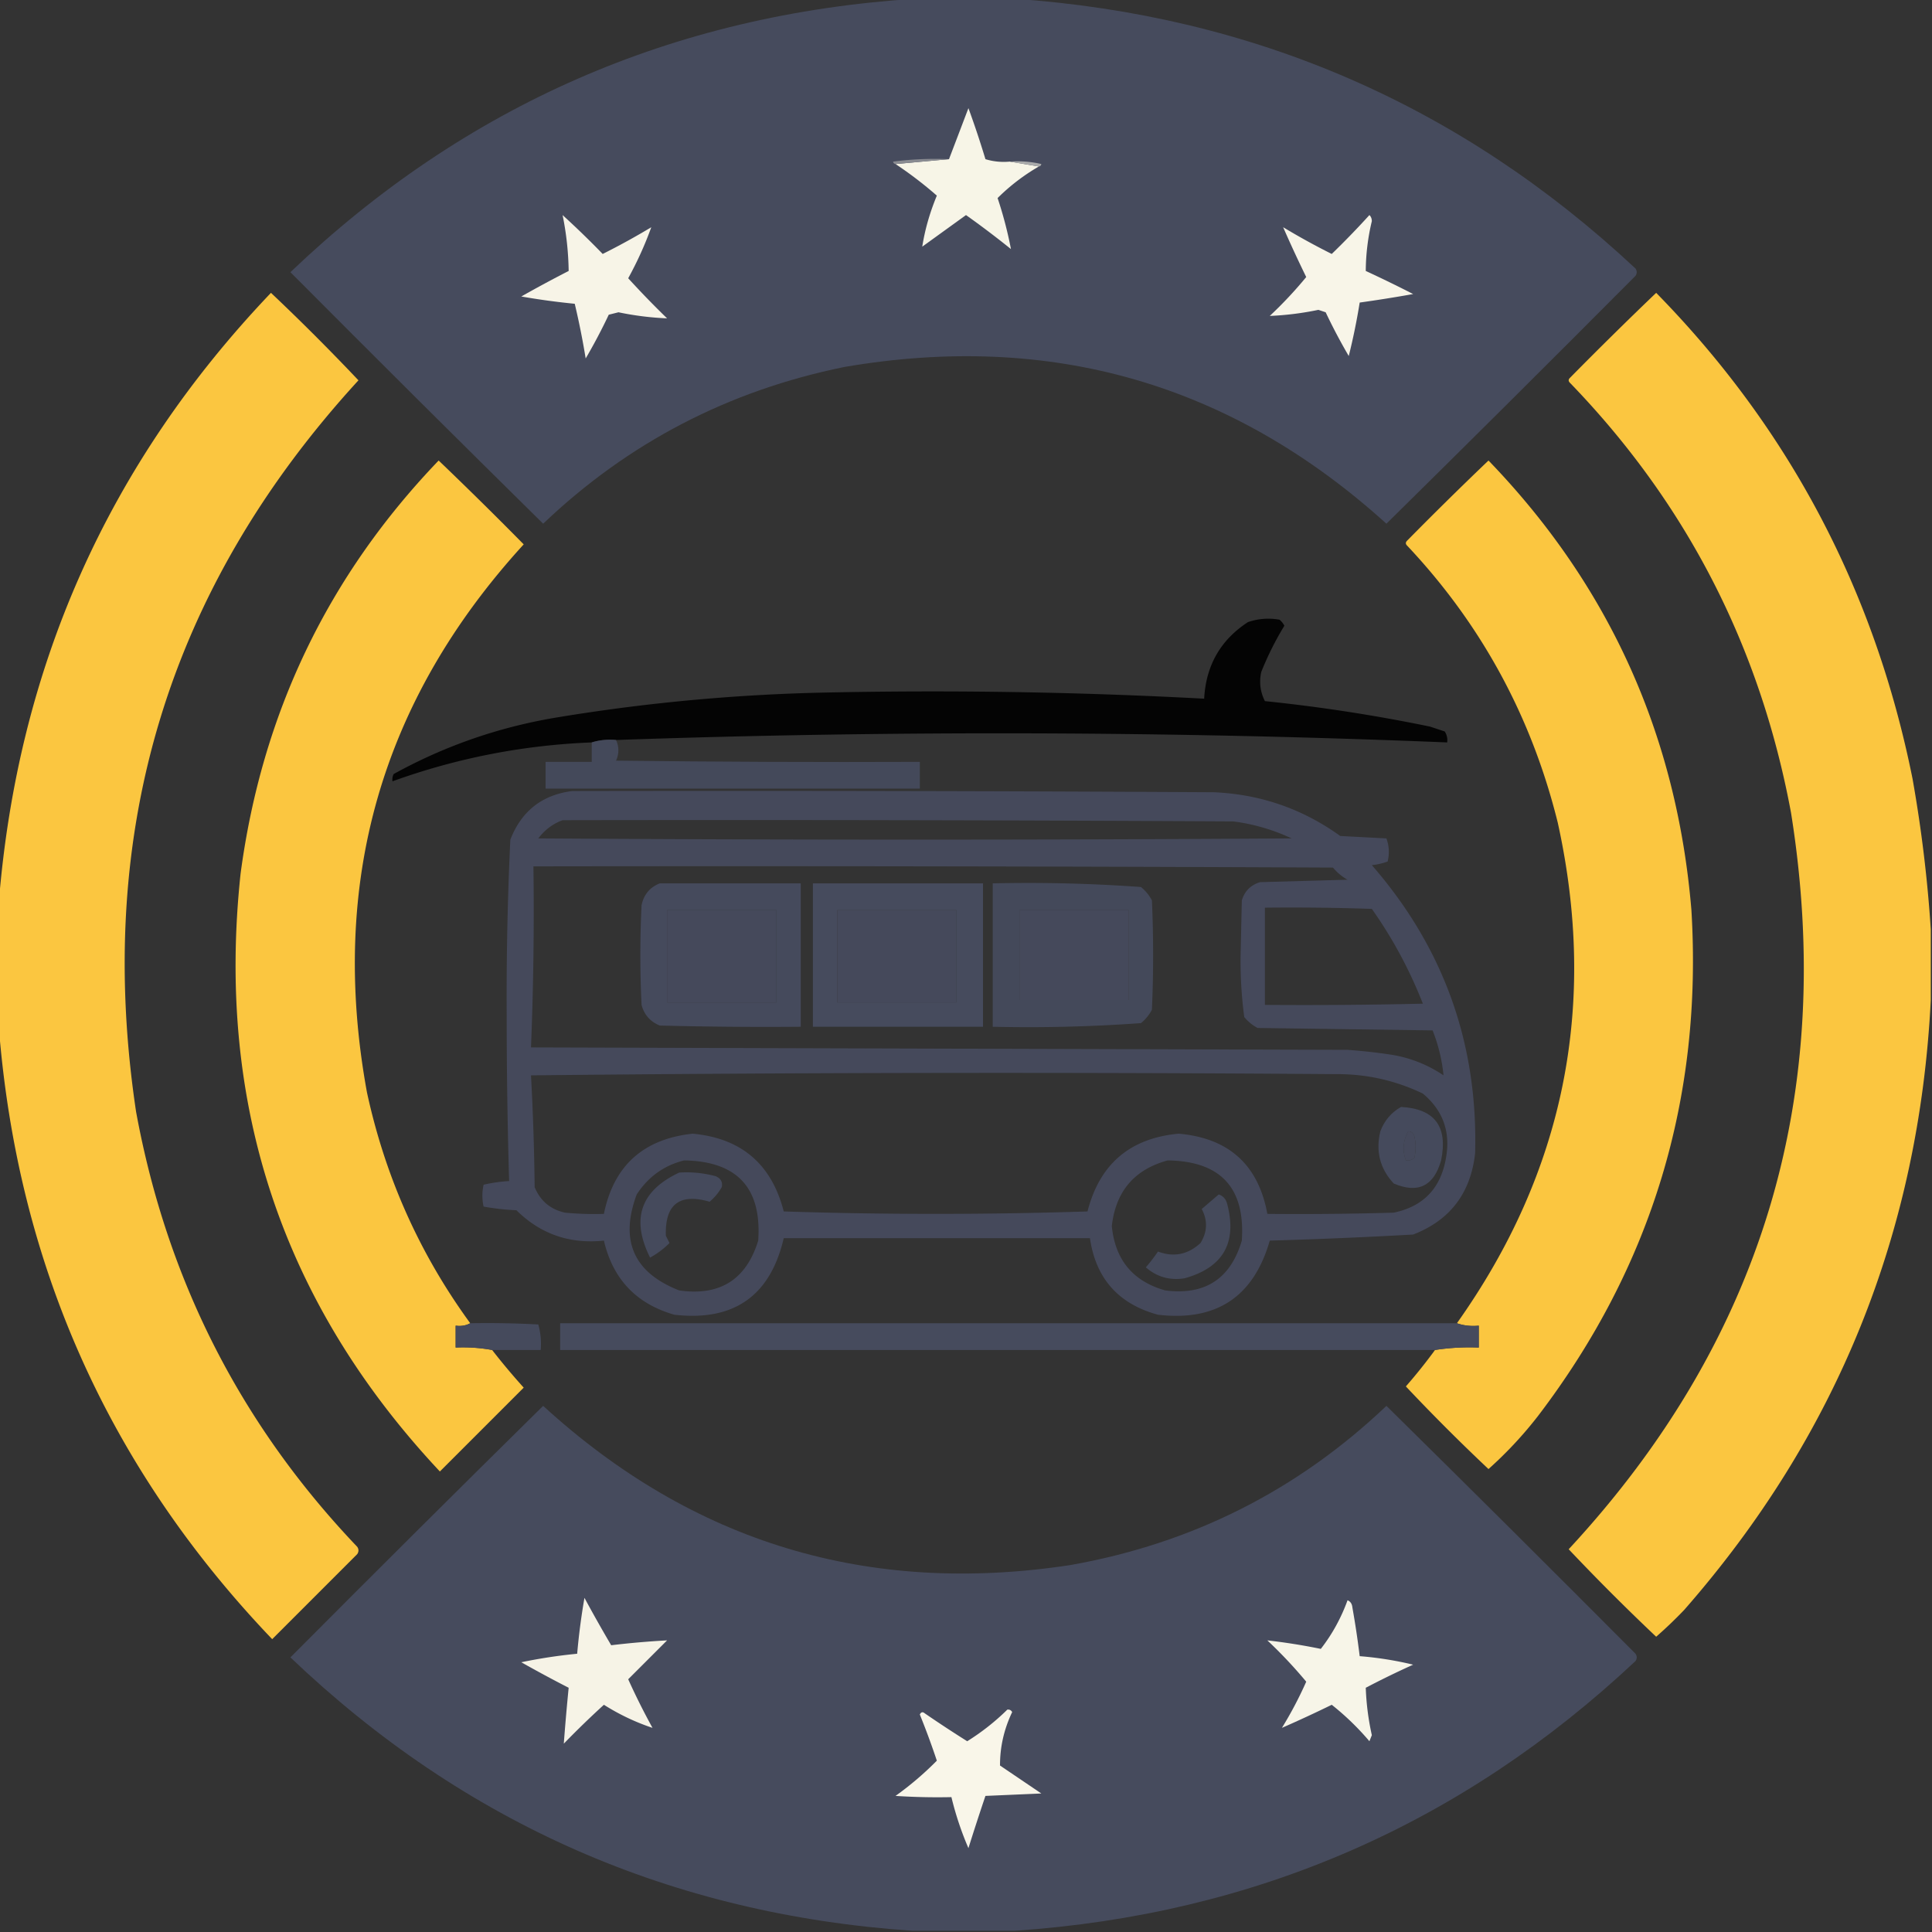
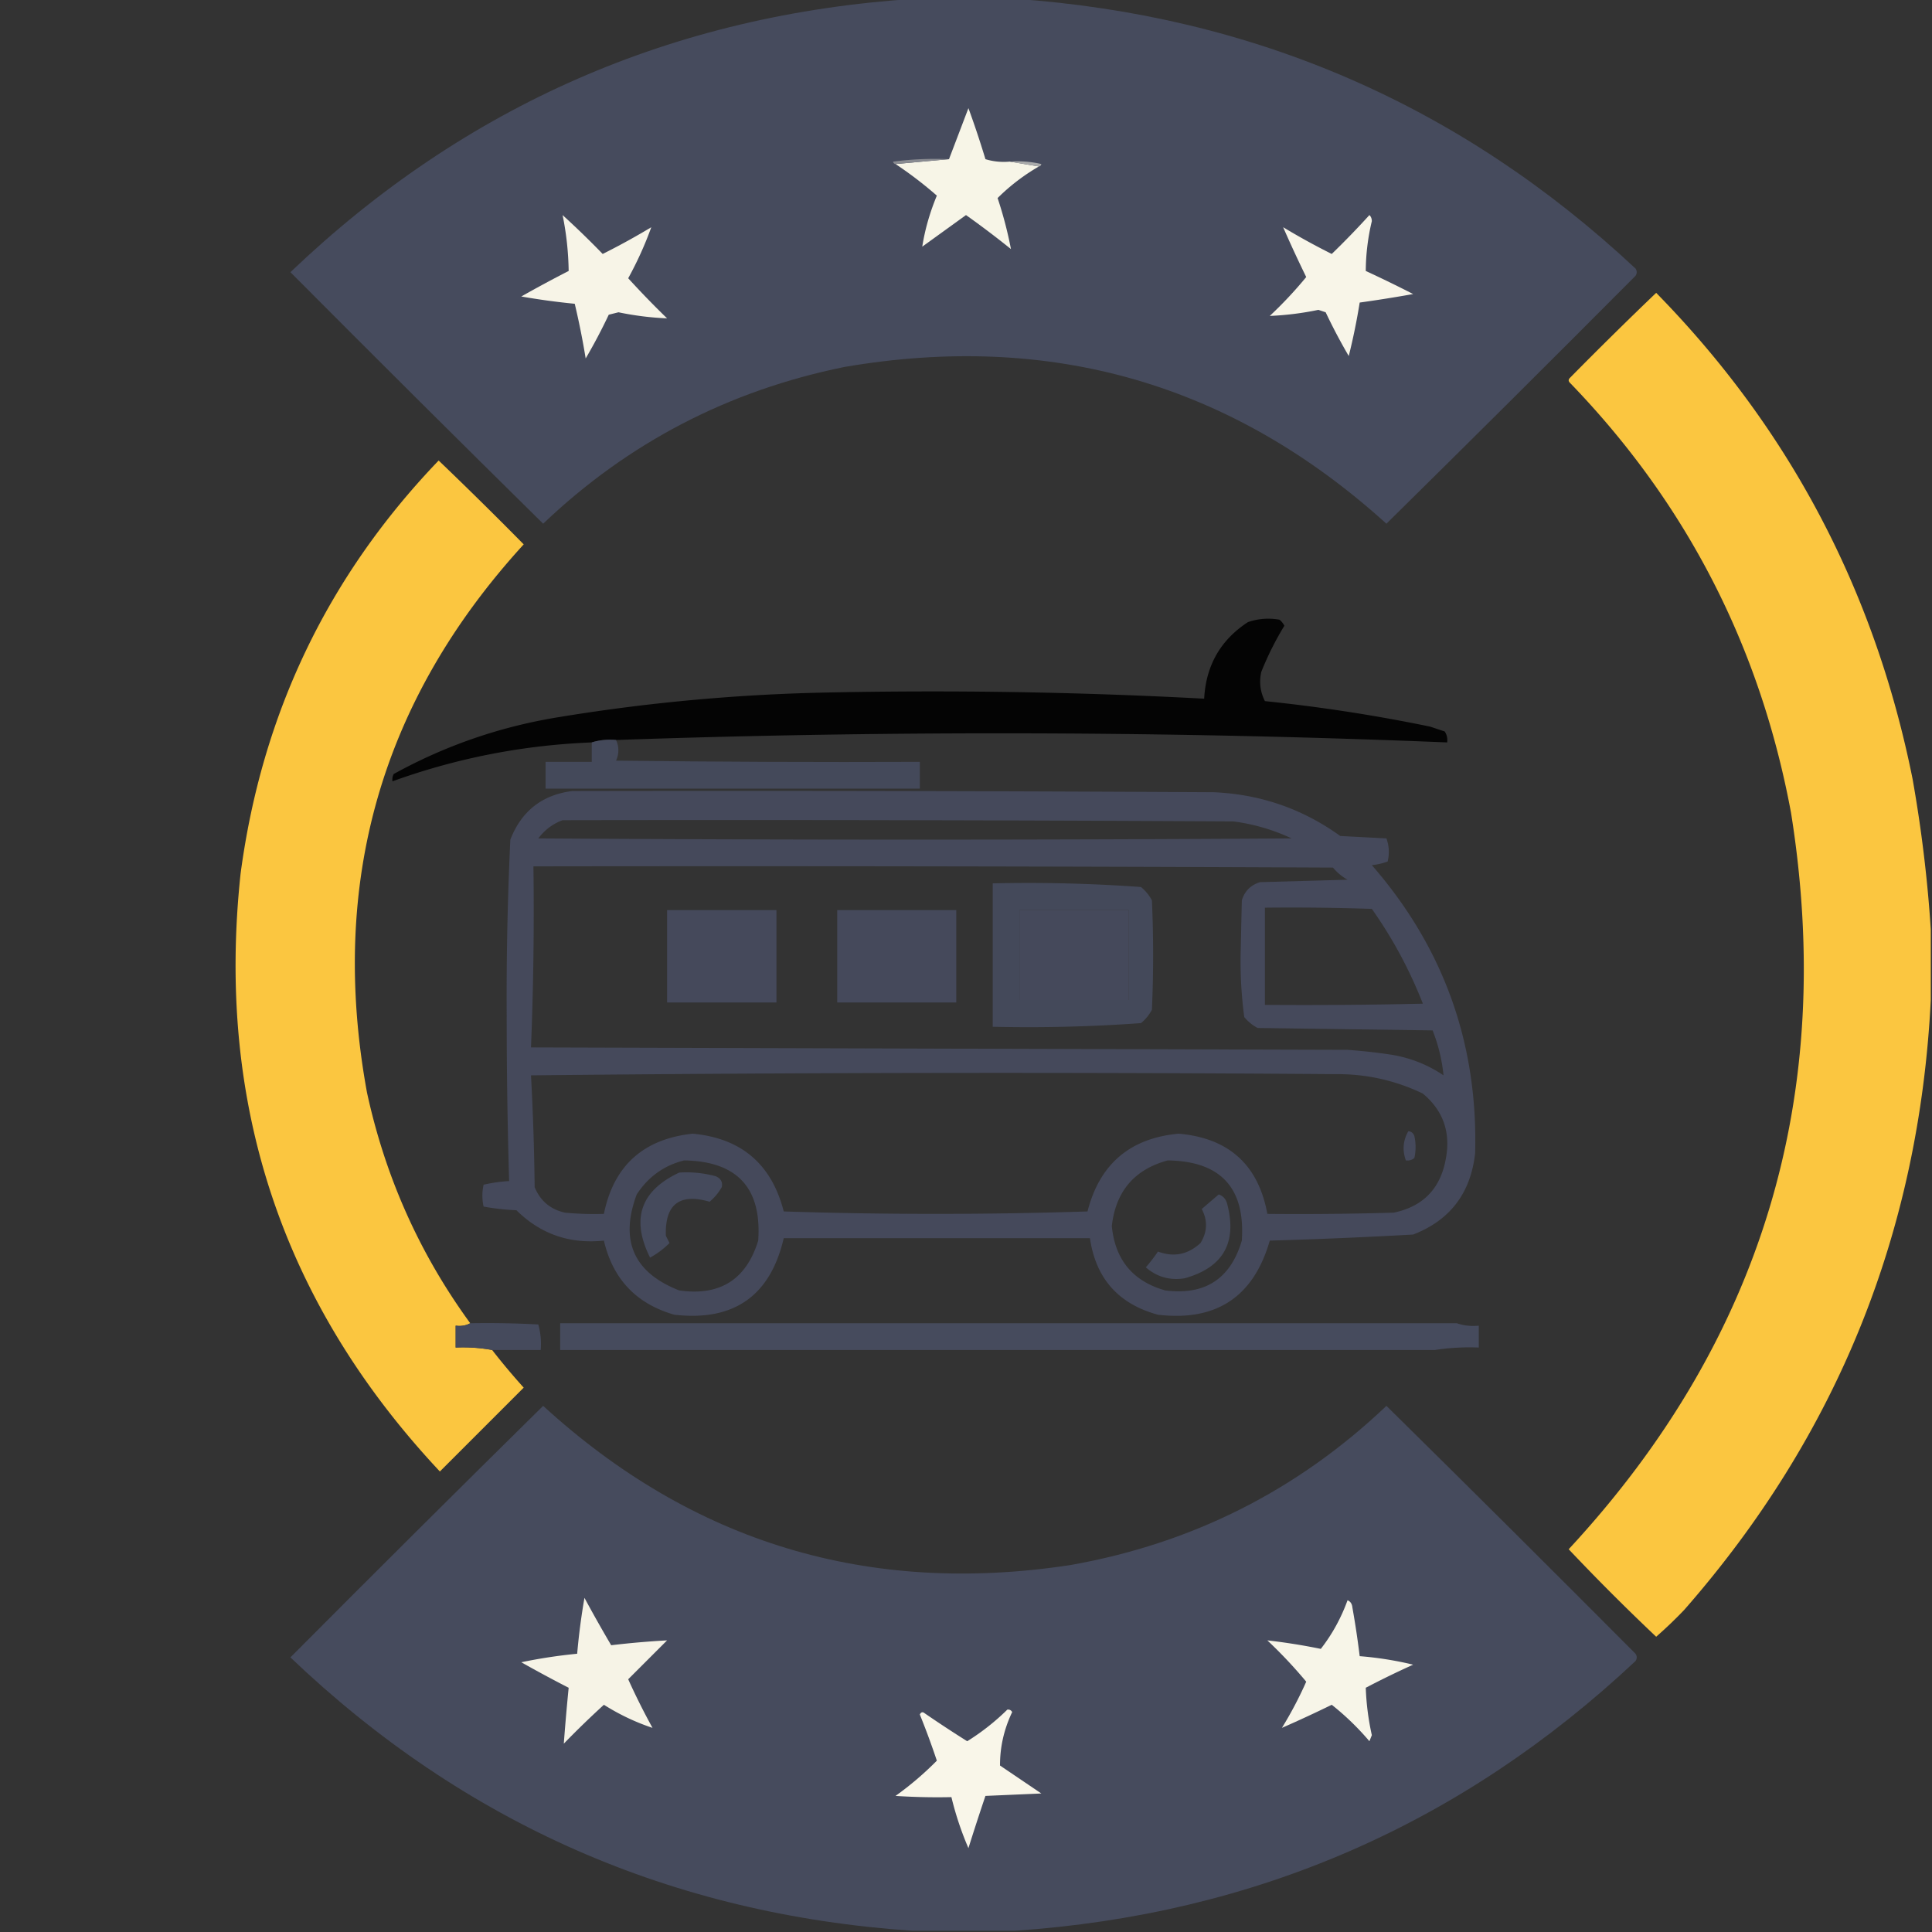
<svg xmlns="http://www.w3.org/2000/svg" data-bbox="-0.5 -0.5 795 795" height="795" width="795" shape-rendering="geometricPrecision" text-rendering="geometricPrecision" image-rendering="optimizeQuality" fill-rule="evenodd" clip-rule="evenodd" data-type="ugc">
  <rect width="100%" height="100%" fill="#333333" stroke="none" />
  <g>
    <path d="M376.5-.5h41c98.523 6.858 183.69 43.858 255.5 111 .667 1 .667 2 0 3-34.014 34.18-68.18 68.18-102.5 102-63.618-57.585-137.952-79.085-223-64.5-47.72 9.689-89.053 31.189-124 64.5-34.82-34.32-69.486-68.82-104-103.5C191.315 43.438 276.982 5.938 376.5-.5Z" fill="#464b5d" opacity=".998" />
    <path d="m415.5 66.5 12 2a83.007 83.007 0 0 0-17 13 162.832 162.832 0 0 1 5.5 21 375.704 375.704 0 0 0-18.5-14l-18 13c1.101-7.004 3.101-14.004 6-21a160.84 160.84 0 0 0-17-13l22-2c2.641-6.91 5.308-13.91 8-21a387.438 387.438 0 0 1 7 21 25.87 25.87 0 0 0 10 1Z" fill="#f7f5e7" />
    <path d="m390.5 65.5-22 2c-.543-.06-.876-.393-1-1a133.125 133.125 0 0 1 23-1Z" fill="#898b91" />
    <path d="M415.5 66.5a43.123 43.123 0 0 1 13 1c-.124.607-.457.94-1 1l-12-2Z" fill="#aaabab" />
    <path d="M231.5 88.5a371.68 371.68 0 0 1 16.5 16 289.858 289.858 0 0 0 20-11c-2.556 7.125-5.723 14.125-9.5 21a372.967 372.967 0 0 0 16 16.5 122.862 122.862 0 0 1-20-2.5l-4 1a231.156 231.156 0 0 1-9.5 18 316.76 316.76 0 0 0-4.5-22.5 290.823 290.823 0 0 1-22-3 545.974 545.974 0 0 1 19.5-10.5 123.125 123.125 0 0 0-2.5-23Z" fill="#f7f4e7" />
    <path d="M563.5 88.5c.639.597.972 1.43 1 2.5a89.97 89.97 0 0 0-2.5 20.5 527.07 527.07 0 0 1 19.5 9.5 585.427 585.427 0 0 1-22 3.5 260.81 260.81 0 0 1-4.5 22 231.156 231.156 0 0 1-9.5-18l-3-1a122.807 122.807 0 0 1-20 2.5 169.127 169.127 0 0 0 15-16 534.922 534.922 0 0 1-9.5-20.5 289.858 289.858 0 0 0 20 11 348.778 348.778 0 0 0 15.5-16Z" fill="#f8f5e8" />
-     <path d="M-.5 422.5v-51c7.755-97.152 45.088-180.819 112-251a917.504 917.504 0 0 1 36 36C69.204 241.915 38.704 342.248 56 457.5c12.656 68.983 42.99 128.65 91 179 .667 1 .667 2 0 3l-35 35C44.664 604.055 7.164 520.055-.5 422.5Z" fill="#fcc741" opacity=".996" />
    <path d="M794.5 382.5v29c-4.808 95.628-38.641 179.295-101.5 251a178.482 178.482 0 0 1-11.5 11 917.504 917.504 0 0 1-36-36c79.531-85.791 110.031-186.791 91.5-303-12.696-68.399-43.029-127.399-91-177-.667-.667-.667-1.333 0-2a1755.527 1755.527 0 0 1 35.5-35c54.787 55.889 89.953 122.556 105.5 200 3.669 20.679 6.169 41.346 7.5 62Z" fill="#fcc741" opacity=".996" />
    <path d="M193.5 544.5c-1.765.961-3.765 1.295-6 1v9a67.246 67.246 0 0 1 15 1 280.46 280.46 0 0 0 13 15.5L181 605.5c-64.823-69.137-92.157-151.137-82-246 8.752-65.827 35.918-122.493 81.5-170a1706.07 1706.07 0 0 1 35 34.5c-58.731 64.226-80.231 139.393-64.5 225.5 7.529 34.799 21.696 66.466 42.5 95Z" fill="#fcc741" opacity=".995" />
-     <path d="M590.5 555.5a93.307 93.307 0 0 1 18-1v-9c-3.213.31-6.213-.023-9-1 44.222-62.282 58.055-130.949 41.5-206-10.794-43.603-31.461-81.603-62-114-.667-.667-.667-1.333 0-2a1561.937 1561.937 0 0 1 33.5-33c49.686 51.463 77.519 113.13 83.5 185 4.676 77.338-16.324 146.672-63 208a164.002 164.002 0 0 1-20.5 22c-11.667-11-23-22.333-34-34a222.203 222.203 0 0 0 12-15Z" fill="#fcc741" opacity=".995" />
    <path d="M253.5 304.5c-3.542-.313-6.875.021-10 1-28.169 1.101-55.503 6.434-82 16a4.934 4.934 0 0 1 .5-3c21.403-11.802 44.236-19.635 68.5-23.5a774.454 774.454 0 0 1 108-10 2093.112 2093.112 0 0 1 157 2.5c.734-13.648 6.734-24.148 18-31.5 4.241-1.457 8.574-1.791 13-1a7.248 7.248 0 0 1 2 2.5 126.382 126.382 0 0 0-9.5 19c-.922 4.201-.422 8.201 1.5 12a681.958 681.958 0 0 1 68 10.5l6 2c.88 1.356 1.214 2.856 1 4.5a4531.442 4531.442 0 0 0-342-1Z" fill="#000001" opacity=".913" />
    <path d="M253.5 304.5c1.286 2.835 1.286 5.668 0 8.5 41.665.5 83.332.667 125 .5v11h-154v-11h19v-8c3.125-.979 6.458-1.313 10-1Z" fill="#464b5d" opacity=".932" />
    <path d="M235.5 325.5c88.001-.167 176.001 0 264 .5 19.176.836 36.509 6.836 52 18l19 1c1.117 3.073 1.284 6.24.5 9.5a26.67 26.67 0 0 1-6.5 1.5c29.535 33.92 43.702 73.42 42.5 118.5-1.801 16.445-10.301 27.611-25.5 33.5a2131.443 2131.443 0 0 1-59 2.5c-6.658 23.146-21.991 33.313-46 30.5-16.251-4.414-25.584-14.914-28-31.5h-126c-5.547 23.788-20.547 34.288-45 31.5-15.638-4.472-25.304-14.638-29-30.5-14.082 1.474-26.082-2.693-36-12.5a99.101 99.101 0 0 1-13.5-1.5c-.667-3-.667-6 0-9a62.065 62.065 0 0 1 10.5-1.5 2325.299 2325.299 0 0 1-1-68c-.142-24.206.358-48.373 1.5-72.5 4.585-11.761 13.085-18.428 25.5-20Zm-4 12c92.001-.167 184.001 0 276 .5a80.92 80.92 0 0 1 24 7c-103.333.667-206.667.667-310 0 2.692-3.548 6.025-6.048 10-7.5Zm-12 19c109.667-.167 219.334 0 329 .5a21.53 21.53 0 0 0 6 5l-36 1c-3.833 1.167-6.333 3.667-7.5 7.5l-.5 22.5a174.19 174.19 0 0 0 1.5 25.5 17.842 17.842 0 0 0 5.5 4.5l72 1a68.241 68.241 0 0 1 4.5 18.5c-6.504-4.393-13.67-7.226-21.5-8.5a226.44 226.44 0 0 0-18-2l-336-1a1397.967 1397.967 0 0 0 1-74.5Zm301 17c14.67-.167 29.337 0 44 .5 8.555 12.107 15.555 25.107 21 39-21.664.5-43.331.667-65 .5v-40Zm-246 1h45v38h-45v-38Zm70 0h49v38h-49v-38Zm75 0h45v37h-45v-37Zm-201 68a18265.105 18265.105 0 0 1 331-.5c12.652-.115 24.652 2.551 36 8 8.28 6.928 11.446 15.762 9.5 26.5-2.1 12.431-9.266 19.931-21.5 22.5-17.33.5-34.663.667-52 .5-3.707-20.202-15.874-31.202-36.5-33-20.011 1.843-32.511 12.51-37.5 32a1954.113 1954.113 0 0 1-125 0c-4.989-19.49-17.489-30.157-37.5-32-20.303 2.203-32.469 13.203-36.5 33a128.507 128.507 0 0 1-16-.5c-6.001-1.336-10.168-4.836-12.5-10.5a1049.474 1049.474 0 0 0-1.5-46Zm361 23c1.25.077 2.083.744 2.5 2 .667 3 .667 6 0 9-1.011.837-2.178 1.17-3.5 1-1.499-4.165-1.166-8.165 1-12Zm-298 12c21.842.339 32.009 11.339 30.5 33-4.932 16.055-15.765 22.888-32.5 20.5-18.736-7.314-24.569-20.48-17.5-39.5 4.757-7.278 11.257-11.944 19.5-14Zm199 0c21.801.299 31.968 11.299 30.5 33-4.651 15.746-15.151 22.579-31.5 20.5-13.311-3.75-20.644-12.584-22-26.5 1.622-14.28 9.289-23.28 23-27Z" fill="#464b5d" opacity=".956" />
-     <path d="M271.5 363.5h58v59c-19.336.167-38.67 0-58-.5-3.928-1.593-6.428-4.427-7.5-8.5a420.29 420.29 0 0 1 0-41c.923-4.414 3.423-7.414 7.5-9Zm3 11v38h45v-38h-45Z" fill="#464b5d" opacity=".976" />
-     <path d="M334.5 363.5h70v59h-70v-59Zm10 11v38h49v-38h-49Z" fill="#464b5d" opacity=".997" />
    <path d="M408.5 363.5a642.5 642.5 0 0 1 61 1.5 17.842 17.842 0 0 1 4.5 5.5c.667 15 .667 30 0 45a17.842 17.842 0 0 1-4.5 5.5 642.5 642.5 0 0 1-61 1.5v-59Zm11 11v37h45v-37h-45Z" fill="#464b5d" opacity=".951" />
-     <path d="M576.5 455.5c13.87.734 19.37 8.067 16.5 22-3.008 10.588-9.508 13.755-19.5 9.5-5.662-6.098-7.495-13.264-5.5-21.5 1.687-4.416 4.52-7.749 8.5-10Zm3 10c-2.166 3.835-2.499 7.835-1 12 1.322.17 2.489-.163 3.5-1 .667-3 .667-6 0-9-.417-1.256-1.25-1.923-2.5-2Z" fill="#464b5d" opacity=".978" />
    <path d="M279.5 482.5a45.902 45.902 0 0 1 15 1.5c2.112.906 2.945 2.406 2.5 4.5a21.783 21.783 0 0 1-5 6c-12.427-3.572-18.427 1.095-18 14l1.5 3a35.061 35.061 0 0 1-8 6c-7.935-15.865-3.935-27.532 12-35Z" fill="#464b5d" opacity=".965" />
    <path d="M501.5 491.5c1.835.622 3.002 1.956 3.5 4 4.134 15.899-1.699 26.066-17.5 30.5-6.104.976-11.437-.524-16-4.5a74.242 74.242 0 0 0 5-6.5c6.472 2.427 12.306 1.26 17.5-3.5 2.829-4.617 2.996-9.283.5-14 2.353-2.023 4.686-4.023 7-6Z" fill="#464b5d" opacity=".943" />
    <path d="M193.5 544.5c9.339-.166 18.673 0 28 .5.956 3.394 1.289 6.894 1 10.5h-20a67.246 67.246 0 0 0-15-1v-9c2.235.295 4.235-.039 6-1Z" fill="#464b5d" opacity=".994" />
    <path d="M599.5 544.5c2.787.977 5.787 1.31 9 1v9a93.307 93.307 0 0 0-18 1h-360v-11h369Z" fill="#464b5d" />
    <path d="M417.5 794.5h-42c-99.111-6.734-184.444-44.234-256-112.5 34.514-34.68 69.18-69.18 104-103.5 61.61 56.362 133.944 78.196 217 65.5 50.098-8.882 93.432-30.715 130-65.5 34.32 33.82 68.486 67.82 102.5 102 .667 1 .667 2 0 3-71.735 67.321-156.902 104.321-255.5 111Z" fill="#464b5d" opacity=".998" />
    <path d="M240.5 657.5a582.355 582.355 0 0 0 11 19.5c7.633-.912 15.3-1.579 23-2l-16 16a279.48 279.48 0 0 0 10 20c-6.948-2.304-13.614-5.471-20-9.5a372.967 372.967 0 0 0-16.5 16 943.618 943.618 0 0 1 2-23 545.974 545.974 0 0 1-19.5-10.5 212.882 212.882 0 0 1 23-3.5 272.492 272.492 0 0 1 3-23Z" fill="#f6f3e6" />
    <path d="M554.5 658.5c1.193.47 1.86 1.47 2 3a361.525 361.525 0 0 1 3 20 140.725 140.725 0 0 1 22 3.5 364.034 364.034 0 0 0-19.5 9.5 106.368 106.368 0 0 0 2.5 19.5l-1 2.5a109.689 109.689 0 0 0-15.5-15 534.922 534.922 0 0 1-20.5 9.5 159.255 159.255 0 0 0 10-19 191.654 191.654 0 0 0-16-17 250.854 250.854 0 0 1 22 3.5c4.675-6.008 8.341-12.675 11-20Z" fill="#f7f5e8" />
    <path d="M414.5 703.5c.876-.131 1.543.202 2 1-3.371 7.075-5.038 14.408-5 22l17 11.5-23 1a993.265 993.265 0 0 0-7 21.5 129.396 129.396 0 0 1-7-21c-7.674.166-15.341 0-23-.5a130.518 130.518 0 0 0 17-14.5 323.966 323.966 0 0 0-7-19c.502-1.021 1.168-1.188 2-.5a497.38 497.38 0 0 0 17.5 11.5 95.18 95.18 0 0 0 16.5-13Z" fill="#f9f6e9" />
  </g>
</svg>